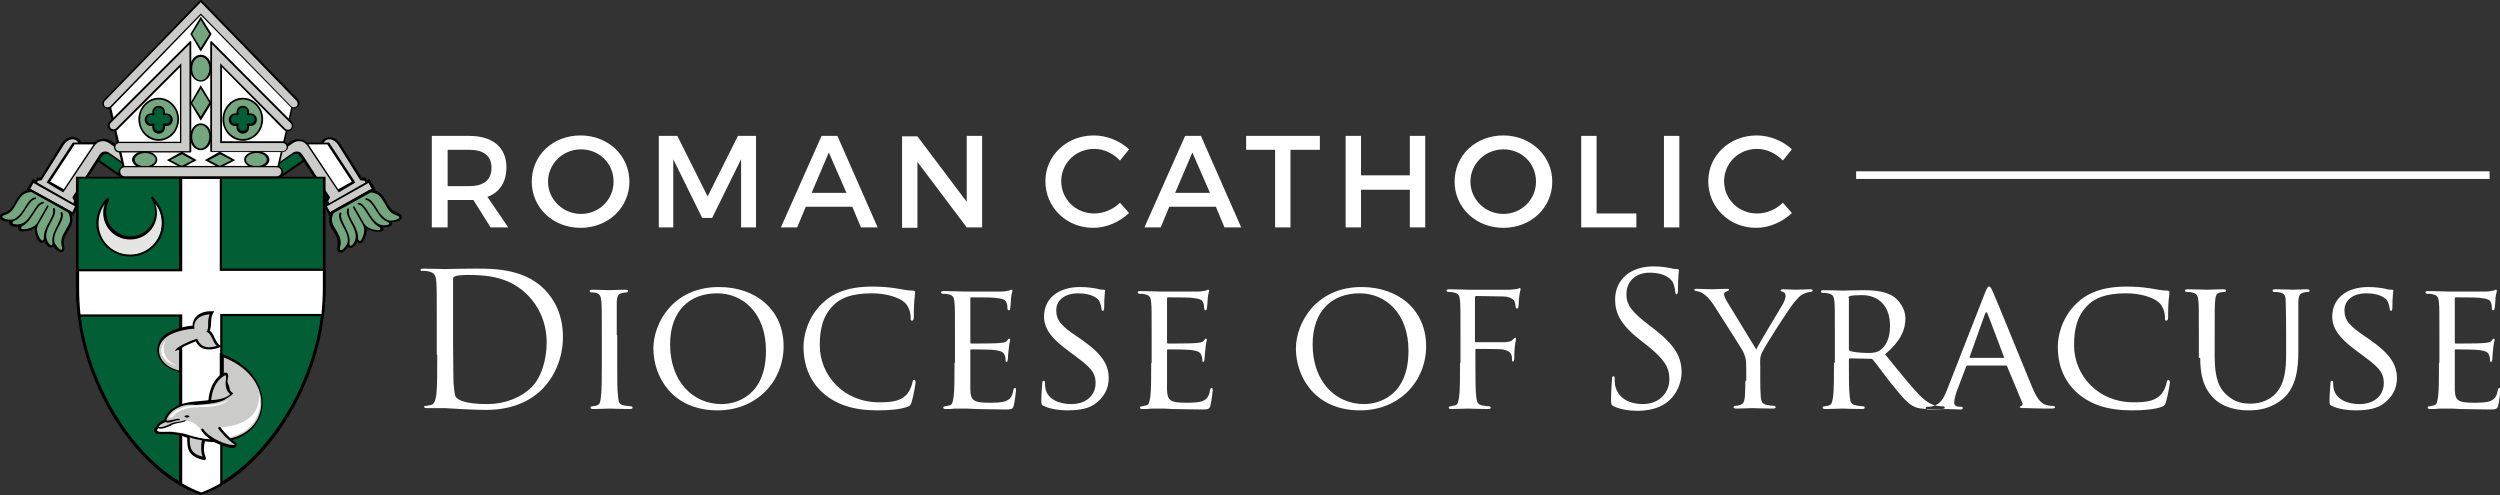
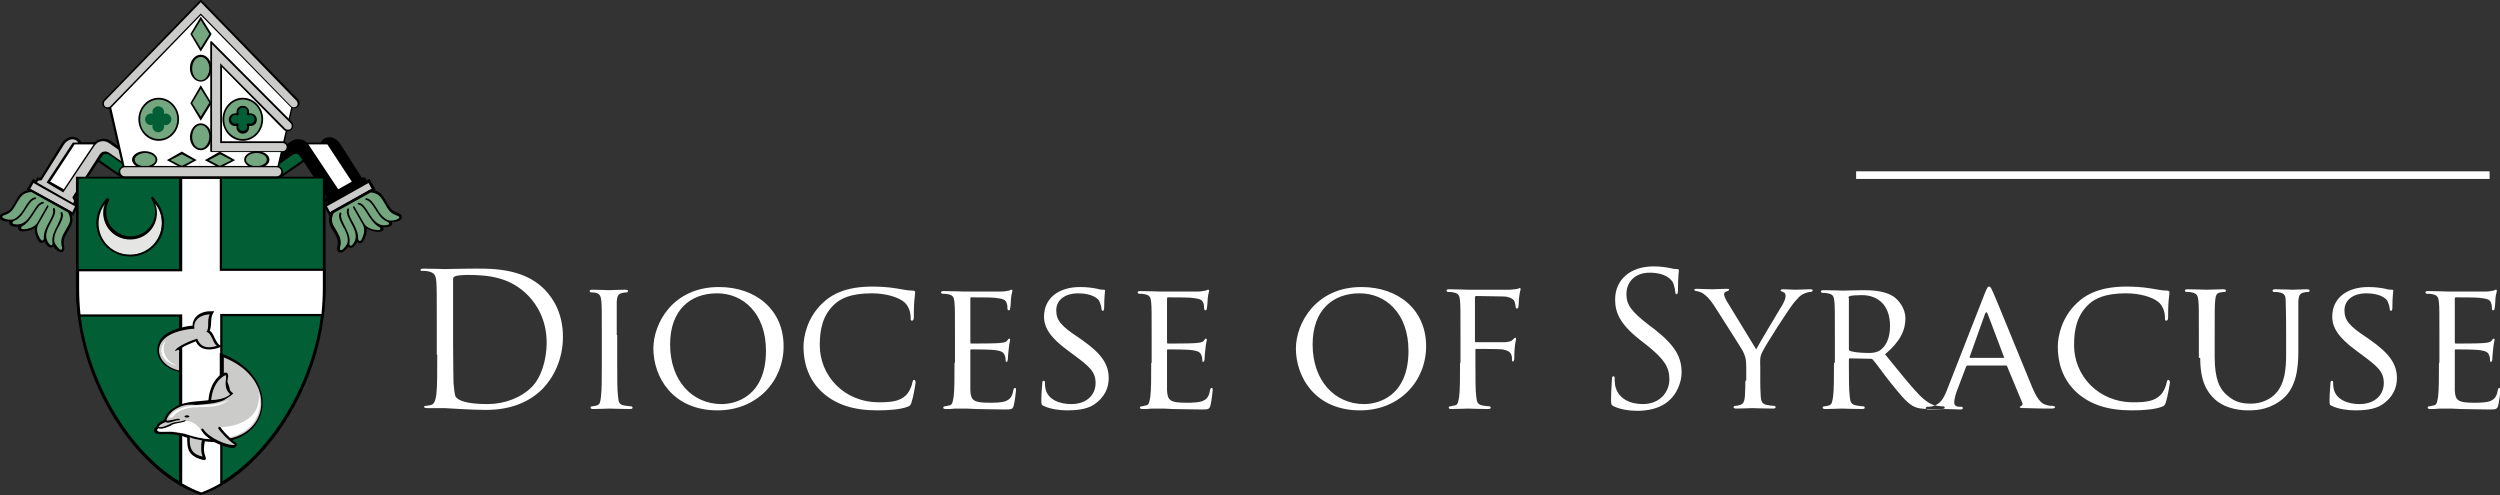
<svg xmlns="http://www.w3.org/2000/svg" width="308" height="61" viewBox="0 0 308 61" fill="none">
  <rect x="0" y="0" width="308" height="61" fill="#333333" stroke="none" />
  <g clip-path="url(#clip0_197_63)">
    <path fill-rule="evenodd" clip-rule="evenodd" d="M53.868 43.706C53.868 45.916 53.868 47.684 53.757 48.623C53.645 49.286 53.534 49.783 53.088 49.894C52.865 49.949 52.587 50.004 52.42 50.004C52.308 50.004 52.252 50.06 52.252 50.115C52.252 50.225 52.364 50.281 52.642 50.281C52.921 50.281 53.478 50.281 53.924 50.281C54.425 50.281 54.815 50.281 54.815 50.281C54.926 50.281 55.706 50.336 56.709 50.391C57.712 50.447 58.937 50.502 59.884 50.502C63.784 50.502 65.845 48.899 66.848 47.905C68.129 46.579 69.354 44.369 69.354 41.495C69.354 38.788 68.296 36.909 67.126 35.694C64.397 32.876 60.163 33.097 57.935 33.097C56.542 33.097 55.094 33.152 54.815 33.152C54.704 33.152 53.255 33.097 52.197 33.097C51.918 33.097 51.807 33.152 51.807 33.263C51.807 33.373 51.918 33.373 51.974 33.373C52.197 33.373 52.587 33.373 52.754 33.428C53.534 33.594 53.701 33.926 53.757 34.754C53.812 35.473 53.812 36.136 53.812 39.672V43.706H53.868ZM55.818 39.34C55.818 37.572 55.818 35.252 55.818 34.478C55.818 34.202 55.873 34.091 56.096 34.036C56.263 33.926 57.155 33.87 57.6 33.87C60.33 33.87 62.948 34.202 65.121 36.467C66.068 37.462 67.349 39.34 67.349 42.214C67.349 44.313 66.68 46.523 65.511 47.684C64.174 49.01 62.168 49.783 60.051 49.783C57.322 49.783 56.431 49.286 56.152 48.899C55.985 48.623 55.929 47.739 55.873 47.187C55.873 46.745 55.818 44.645 55.818 42.269V39.34ZM75.983 41.274C75.983 38.291 75.983 37.738 75.983 37.13C76.039 36.467 76.15 36.191 76.708 36.081C76.93 36.025 77.097 36.025 77.209 36.025C77.265 36.025 77.376 35.915 77.376 35.859C77.376 35.749 77.265 35.694 77.042 35.694C76.429 35.694 75.092 35.749 75.036 35.749C74.925 35.749 73.644 35.694 72.975 35.694C72.752 35.694 72.641 35.749 72.641 35.859C72.641 35.915 72.697 36.025 72.808 36.025C72.92 36.025 73.198 36.025 73.421 36.081C73.867 36.191 74.034 36.467 74.089 37.13C74.145 37.738 74.145 38.291 74.145 41.274V44.7C74.145 46.579 74.145 48.071 74.034 48.899C73.978 49.452 73.922 49.839 73.532 49.949C73.365 50.004 73.087 50.06 72.92 50.06C72.808 50.06 72.752 50.17 72.752 50.225C72.752 50.336 72.864 50.391 73.087 50.391C73.699 50.391 74.981 50.336 75.092 50.336C75.204 50.336 76.485 50.391 77.599 50.391C77.822 50.391 77.933 50.336 77.933 50.225C77.933 50.17 77.877 50.06 77.766 50.06C77.599 50.06 77.153 50.004 76.875 49.949C76.262 49.839 76.206 49.507 76.15 48.899C76.039 48.126 76.039 46.579 76.039 44.7V41.274H75.983ZM80.496 42.932C80.496 46.413 82.835 50.557 88.406 50.557C93.252 50.557 96.539 46.965 96.539 42.656C96.539 38.125 93.085 35.362 88.573 35.362C82.891 35.362 80.496 39.838 80.496 42.932ZM82.557 42.435C82.557 38.235 85.008 36.136 88.35 36.136C91.525 36.136 94.367 38.567 94.367 43.208C94.367 48.789 90.69 49.783 88.907 49.783C85.286 49.783 82.557 46.91 82.557 42.435ZM108.126 50.557C109.463 50.557 110.967 50.447 111.803 50.115C112.137 50.004 112.192 49.894 112.304 49.562C112.527 48.899 112.805 47.242 112.805 47.076C112.805 46.965 112.694 46.8 112.638 46.8C112.527 46.8 112.471 46.855 112.415 47.076C112.36 47.463 112.081 48.236 111.635 48.678C110.856 49.452 109.797 49.562 108.293 49.562C103.948 49.562 100.996 46.247 100.996 42.545C100.996 40.611 101.33 38.843 102.834 37.462C103.558 36.799 104.784 36.136 107.402 36.136C109.184 36.136 110.688 36.633 111.357 37.186C111.858 37.572 112.192 38.346 112.192 39.12C112.192 39.396 112.192 39.506 112.36 39.506C112.471 39.506 112.582 39.396 112.582 39.12C112.582 38.843 112.582 37.793 112.638 37.13C112.694 36.412 112.75 36.191 112.75 36.025C112.75 35.915 112.694 35.804 112.471 35.804C111.803 35.804 111.134 35.639 110.41 35.528C109.407 35.362 108.293 35.307 107.457 35.307C104.338 35.307 102.5 36.191 101.274 37.407C99.492 39.12 98.99 41.385 98.99 42.711C98.99 44.534 99.492 46.745 101.441 48.457C103.057 49.839 105.118 50.557 108.126 50.557ZM117.596 44.7C117.596 46.579 117.596 48.071 117.485 48.899C117.373 49.452 117.373 49.839 116.983 49.949C116.816 49.949 116.538 50.06 116.37 50.06C116.259 50.06 116.203 50.17 116.203 50.225C116.203 50.336 116.315 50.391 116.538 50.391C116.872 50.391 117.317 50.391 117.707 50.336C118.153 50.336 118.543 50.336 118.599 50.336C118.877 50.336 119.434 50.336 120.27 50.391C121.105 50.391 122.275 50.447 123.779 50.447C124.559 50.447 124.782 50.447 124.894 49.949C125.005 49.562 125.172 48.236 125.172 48.071C125.172 47.96 125.172 47.794 125.061 47.794C124.949 47.794 124.894 47.849 124.838 48.071C124.726 48.844 124.448 49.176 123.947 49.397C123.445 49.618 122.442 49.618 121.941 49.618C119.936 49.618 119.601 49.341 119.546 48.071C119.546 47.684 119.546 45.418 119.546 44.755V43.153C119.546 43.098 119.546 43.042 119.657 43.042C119.991 43.042 122.164 43.042 122.721 43.153C123.501 43.264 123.668 43.484 123.779 43.761C123.891 44.037 123.891 44.203 123.891 44.424C123.891 44.534 123.947 44.59 124.002 44.59C124.114 44.59 124.169 44.369 124.169 44.203C124.169 44.092 124.225 43.319 124.281 42.932C124.336 42.269 124.448 41.993 124.448 41.882C124.448 41.772 124.392 41.716 124.336 41.716C124.281 41.716 124.169 41.827 124.058 41.993C123.835 42.214 123.557 42.214 123.055 42.269C122.61 42.324 119.936 42.324 119.657 42.324C119.546 42.324 119.546 42.269 119.546 42.103V36.854C119.546 36.744 119.546 36.633 119.657 36.633C119.88 36.633 122.22 36.633 122.554 36.688C123.668 36.799 123.891 36.965 124.002 37.296C124.114 37.517 124.114 37.849 124.114 37.959C124.114 38.125 124.169 38.235 124.281 38.235C124.392 38.235 124.448 38.125 124.448 38.014C124.504 37.793 124.559 36.909 124.559 36.744C124.615 36.191 124.726 35.97 124.726 35.859C124.726 35.749 124.726 35.694 124.615 35.694C124.504 35.694 124.448 35.749 124.336 35.804C124.169 35.804 123.835 35.915 123.445 35.915C123 35.915 118.766 35.915 118.599 35.915C118.487 35.915 117.15 35.859 116.259 35.859C116.036 35.859 115.925 35.915 115.925 36.025C115.925 36.081 116.036 36.191 116.092 36.191C116.259 36.191 116.593 36.191 116.76 36.246C117.429 36.357 117.54 36.633 117.596 37.296C117.652 37.904 117.652 38.456 117.652 41.44V44.7H117.596ZM131.467 50.557C132.581 50.557 133.807 50.447 134.698 49.894C136.146 48.955 136.592 47.739 136.592 46.579C136.592 44.921 135.756 43.595 133.305 41.882L132.748 41.495C130.743 40.169 130.13 39.451 130.13 38.235C130.13 36.854 131.355 36.136 132.804 36.136C134.642 36.136 135.311 36.854 135.422 37.075C135.533 37.296 135.701 37.793 135.701 38.014C135.701 38.18 135.756 38.291 135.868 38.291C135.979 38.291 136.035 38.18 136.035 37.849C136.035 36.523 136.146 35.915 136.146 35.804C136.146 35.694 136.09 35.694 135.923 35.694C135.756 35.694 135.589 35.694 135.199 35.583C134.698 35.473 133.918 35.362 133.082 35.362C130.408 35.362 128.626 36.744 128.626 39.009C128.626 40.335 129.35 41.551 131.523 43.153L132.414 43.816C134.196 45.142 134.976 45.805 134.976 47.187C134.976 48.623 133.918 49.783 131.968 49.783C130.631 49.783 129.071 49.286 128.793 47.849C128.737 47.573 128.737 47.297 128.737 47.131C128.737 46.965 128.682 46.91 128.57 46.91C128.459 46.91 128.403 47.021 128.403 47.242C128.403 47.573 128.292 48.347 128.292 49.286C128.292 49.783 128.292 49.894 128.57 50.004C129.35 50.391 130.52 50.557 131.467 50.557ZM141.828 44.7C141.828 46.579 141.828 48.071 141.717 48.899C141.605 49.452 141.605 49.839 141.215 49.949C141.048 49.949 140.77 50.06 140.603 50.06C140.491 50.06 140.436 50.17 140.436 50.225C140.436 50.336 140.547 50.391 140.77 50.391C141.104 50.391 141.55 50.391 141.94 50.336C142.385 50.336 142.775 50.336 142.831 50.336C143.109 50.336 143.667 50.336 144.502 50.391C145.338 50.391 146.508 50.447 148.012 50.447C148.792 50.447 149.014 50.447 149.126 49.949C149.237 49.562 149.404 48.236 149.404 48.071C149.404 47.96 149.404 47.794 149.293 47.794C149.181 47.794 149.126 47.849 149.07 48.071C148.959 48.844 148.68 49.176 148.179 49.397C147.677 49.618 146.675 49.618 146.173 49.618C144.168 49.618 143.834 49.341 143.778 48.071C143.778 47.684 143.778 45.418 143.778 44.755V43.153C143.778 43.098 143.778 43.042 143.889 43.042C144.224 43.042 146.396 43.042 146.953 43.153C147.733 43.264 147.9 43.484 148.012 43.761C148.123 44.037 148.123 44.203 148.123 44.424C148.123 44.534 148.179 44.59 148.234 44.59C148.346 44.59 148.402 44.369 148.402 44.203C148.402 44.092 148.457 43.319 148.513 42.932C148.569 42.269 148.68 41.993 148.68 41.882C148.68 41.772 148.624 41.716 148.569 41.716C148.513 41.716 148.402 41.827 148.29 41.993C148.067 42.214 147.789 42.214 147.287 42.269C146.842 42.324 144.168 42.324 143.889 42.324C143.778 42.324 143.778 42.269 143.778 42.103V36.854C143.778 36.744 143.778 36.633 143.889 36.633C144.112 36.633 146.452 36.633 146.786 36.688C147.9 36.799 148.123 36.965 148.234 37.296C148.346 37.517 148.346 37.849 148.346 37.959C148.346 38.125 148.402 38.235 148.513 38.235C148.624 38.235 148.68 38.125 148.68 38.014C148.736 37.793 148.792 36.909 148.792 36.744C148.847 36.191 148.959 35.97 148.959 35.859C148.959 35.749 148.959 35.694 148.847 35.694C148.736 35.694 148.68 35.749 148.569 35.804C148.402 35.804 148.067 35.915 147.677 35.915C147.232 35.915 142.998 35.915 142.831 35.915C142.72 35.915 141.383 35.859 140.491 35.859C140.268 35.859 140.157 35.915 140.157 36.025C140.157 36.081 140.268 36.191 140.324 36.191C140.491 36.191 140.826 36.191 140.993 36.246C141.661 36.357 141.773 36.633 141.828 37.296C141.884 37.904 141.884 38.456 141.884 41.44V44.7H141.828ZM159.654 42.932C159.654 46.413 161.994 50.557 167.565 50.557C172.411 50.557 175.698 46.965 175.698 42.656C175.698 38.125 172.244 35.362 167.732 35.362C162.105 35.362 159.654 39.838 159.654 42.932ZM161.715 42.435C161.715 38.235 164.166 36.136 167.509 36.136C170.684 36.136 173.525 38.567 173.525 43.208C173.525 48.789 169.848 49.783 168.066 49.783C164.445 49.783 161.715 46.91 161.715 42.435ZM179.876 44.7C179.876 46.579 179.876 48.071 179.764 48.899C179.653 49.452 179.653 49.839 179.263 49.949C179.096 49.949 178.817 50.06 178.65 50.06C178.539 50.06 178.483 50.17 178.483 50.225C178.483 50.336 178.594 50.391 178.817 50.391C179.43 50.391 180.711 50.336 180.823 50.336C180.934 50.336 182.215 50.391 183.329 50.391C183.552 50.391 183.664 50.336 183.664 50.225C183.664 50.17 183.608 50.06 183.497 50.06C183.329 50.06 182.884 50.004 182.605 49.949C182.048 49.839 181.937 49.507 181.881 48.899C181.77 48.126 181.77 46.634 181.77 44.7V43.153C181.77 43.042 181.77 42.987 181.881 42.987C182.215 42.987 184.611 42.987 185.112 43.042C185.725 43.153 186.059 43.374 186.17 43.65C186.282 43.871 186.282 44.148 186.282 44.369C186.282 44.479 186.282 44.534 186.393 44.534C186.505 44.534 186.56 44.313 186.56 44.148C186.56 44.037 186.56 43.264 186.616 42.822C186.672 42.158 186.783 41.882 186.783 41.772C186.783 41.661 186.783 41.606 186.672 41.606C186.616 41.606 186.505 41.716 186.393 41.827C186.226 42.048 185.948 42.103 185.446 42.158C185.168 42.158 184.889 42.158 184.555 42.158H181.825C181.714 42.158 181.714 42.103 181.714 41.993V36.688C181.714 36.523 181.77 36.467 181.881 36.467L185.168 36.523C185.948 36.523 186.449 36.854 186.56 37.075C186.672 37.351 186.727 37.628 186.727 37.793C186.727 37.904 186.783 38.014 186.895 38.014C187.006 38.014 187.062 37.904 187.062 37.793C187.117 37.572 187.117 36.688 187.173 36.523C187.229 35.97 187.34 35.749 187.34 35.639C187.34 35.528 187.285 35.473 187.229 35.473C187.173 35.473 187.062 35.583 186.95 35.583C186.783 35.639 186.449 35.639 186.059 35.694C185.613 35.694 181.213 35.694 180.823 35.694C180.711 35.694 179.43 35.639 178.539 35.639C178.316 35.639 178.204 35.694 178.204 35.804C178.204 35.859 178.316 35.97 178.372 35.97C178.539 35.97 178.873 35.97 179.04 36.025C179.708 36.136 179.82 36.412 179.876 37.075C179.931 37.683 179.931 38.235 179.931 41.219V44.7H179.876ZM201.768 50.612C202.994 50.612 204.275 50.336 205.222 49.673C206.782 48.568 207.172 46.8 207.172 45.916C207.172 44.092 206.503 42.656 203.829 40.556L203.161 40.059C200.933 38.346 200.376 37.517 200.376 36.246C200.376 34.589 201.601 33.594 203.217 33.594C205.333 33.594 205.946 34.533 206.113 34.81C206.225 35.086 206.392 35.694 206.392 35.97C206.392 36.136 206.447 36.246 206.559 36.246C206.67 36.246 206.726 36.081 206.726 35.749C206.726 34.202 206.837 33.428 206.837 33.318C206.837 33.207 206.782 33.152 206.615 33.152C206.447 33.152 206.225 33.152 205.835 33.042C205.278 32.931 204.609 32.821 203.718 32.821C200.821 32.821 198.983 34.478 198.983 36.909C198.983 38.456 199.54 39.893 201.991 41.827L203.049 42.656C204.999 44.258 205.668 45.197 205.668 46.745C205.668 48.181 204.609 49.783 202.381 49.783C200.821 49.783 199.317 49.12 198.983 47.463C198.927 47.131 198.927 46.8 198.927 46.634C198.927 46.468 198.927 46.358 198.76 46.358C198.649 46.358 198.593 46.468 198.593 46.745C198.593 47.131 198.482 48.015 198.482 49.176C198.482 49.783 198.482 49.894 198.816 50.06C199.651 50.447 200.71 50.612 201.768 50.612ZM215.026 46.91C215.026 47.242 215.026 48.071 214.971 48.844C214.915 49.397 214.803 49.783 214.358 49.894C214.191 49.949 213.968 50.004 213.745 50.004C213.634 50.004 213.578 50.115 213.578 50.17C213.578 50.281 213.689 50.336 213.912 50.336C214.525 50.336 215.806 50.281 215.862 50.281C215.973 50.281 217.31 50.336 218.424 50.336C218.647 50.336 218.759 50.281 218.759 50.17C218.759 50.115 218.703 50.004 218.591 50.004C218.424 50.004 217.923 49.949 217.7 49.894C217.087 49.783 216.976 49.452 216.92 48.844C216.865 48.071 216.865 47.242 216.865 46.91V45.253C216.865 44.59 216.753 43.982 217.143 43.319C217.533 42.49 220.43 37.959 221.098 37.186C221.544 36.688 221.711 36.467 222.101 36.246C222.435 36.081 222.825 35.97 223.048 35.97C223.215 35.97 223.327 35.859 223.327 35.749C223.327 35.694 223.215 35.639 223.048 35.639C222.658 35.639 221.21 35.694 221.098 35.694C220.931 35.694 220.207 35.639 219.706 35.639C219.483 35.639 219.371 35.694 219.371 35.749C219.371 35.859 219.483 35.915 219.65 35.97C219.873 36.025 219.984 36.191 219.984 36.467C219.984 36.744 219.873 37.02 219.65 37.462C219.26 38.125 216.753 42.269 216.363 43.042L212.687 37.02C212.575 36.744 212.408 36.523 212.408 36.246C212.408 36.081 212.519 35.97 212.687 35.915C212.854 35.859 213.021 35.804 213.021 35.694C213.021 35.583 212.965 35.583 212.742 35.583C211.962 35.583 211.127 35.639 211.015 35.639C210.904 35.639 209.4 35.583 209.01 35.583C208.843 35.583 208.731 35.639 208.731 35.694C208.731 35.749 208.843 35.859 208.954 35.859C209.121 35.859 209.511 35.97 209.79 36.136C210.18 36.412 210.625 36.799 211.127 37.572C211.795 38.622 214.525 42.877 214.692 43.208C214.971 43.761 215.138 44.148 215.138 45.197V46.91H215.026ZM225.945 44.7C225.945 46.579 225.945 48.071 225.833 48.899C225.722 49.452 225.722 49.839 225.332 49.949C225.165 50.004 224.886 50.06 224.719 50.06C224.608 50.06 224.552 50.17 224.552 50.225C224.552 50.336 224.663 50.391 224.886 50.391C225.499 50.391 226.836 50.336 226.892 50.336C227.003 50.336 228.284 50.391 229.398 50.391C229.621 50.391 229.733 50.336 229.733 50.225C229.733 50.17 229.733 50.06 229.566 50.06C229.398 50.06 228.953 50.004 228.674 49.949C228.062 49.839 227.95 49.507 227.894 48.899C227.783 48.126 227.783 46.579 227.783 44.755V44.313C227.783 44.203 227.839 44.148 227.894 44.148L230.457 44.203C230.568 44.203 230.624 44.203 230.735 44.313C231.181 44.811 232.072 46.081 232.908 47.131C234.078 48.568 234.802 49.507 235.638 50.004C236.139 50.281 236.64 50.391 237.81 50.391H239.091C239.481 50.391 239.593 50.336 239.593 50.225C239.593 50.17 239.537 50.06 239.426 50.06C239.314 50.06 239.091 50.06 238.701 50.004C238.2 49.949 237.532 49.728 236.473 48.678C235.303 47.463 233.911 45.695 232.24 43.65C234.134 42.048 234.746 40.667 234.746 39.23C234.746 37.904 233.855 36.965 233.354 36.578C232.295 35.859 230.847 35.749 229.566 35.749C228.953 35.749 227.226 35.804 227.059 35.804C226.947 35.804 225.61 35.749 224.663 35.749C224.441 35.749 224.329 35.804 224.329 35.915C224.329 35.97 224.441 36.081 224.496 36.081C224.663 36.081 224.998 36.081 225.165 36.136C225.833 36.246 225.945 36.523 226 37.186C226.056 37.793 226.056 38.346 226.056 41.33V44.7H225.945ZM227.727 36.688C227.727 36.578 227.783 36.523 227.894 36.467C228.117 36.412 228.73 36.357 229.343 36.357C231.515 36.357 232.852 37.738 232.852 40.169C232.852 41.661 232.351 42.656 231.627 43.153C231.125 43.484 230.568 43.484 230.123 43.484C229.231 43.484 228.173 43.374 227.894 43.208C227.783 43.153 227.783 43.098 227.783 42.932V36.688H227.727ZM239.816 48.181L244.551 36.081C244.829 35.417 244.885 35.307 245.052 35.307C245.275 35.307 245.33 35.583 245.553 36.025C245.943 36.854 249.174 44.866 250.4 47.794C251.124 49.507 251.681 49.783 252.127 49.894C252.405 50.004 252.739 50.004 252.907 50.004C253.018 50.004 253.185 50.06 253.185 50.17C253.185 50.281 252.962 50.336 252.739 50.336C252.461 50.336 250.957 50.336 249.564 50.281C249.174 50.281 248.84 50.281 248.84 50.17C248.84 50.06 248.896 50.06 248.951 50.06C249.063 50.004 249.286 49.839 249.119 49.562L247.28 45.142C247.224 45.032 247.225 45.032 247.113 45.032H242.434C242.322 45.032 242.267 45.087 242.211 45.197L241.041 48.292C240.874 48.789 240.763 49.231 240.763 49.618C240.763 50.004 241.097 50.115 241.431 50.115H241.598C241.765 50.115 241.821 50.17 241.821 50.281C241.821 50.391 241.71 50.447 241.542 50.447C241.041 50.447 239.983 50.391 239.704 50.391C239.481 50.391 238.479 50.447 237.643 50.447C237.364 50.447 237.253 50.391 237.253 50.281C237.253 50.17 237.364 50.115 237.42 50.115C237.532 50.115 237.866 50.115 238.033 50.06C239.036 49.839 239.426 49.12 239.816 48.181ZM242.768 44.092H246.835C246.946 44.092 246.946 44.037 246.89 43.982L244.885 38.677C244.773 38.401 244.662 38.401 244.551 38.677L242.657 43.982C242.657 44.037 242.657 44.092 242.768 44.092ZM262.655 50.557C263.992 50.557 265.496 50.447 266.332 50.115C266.666 50.004 266.722 49.894 266.833 49.562C267.056 48.899 267.334 47.242 267.334 47.076C267.334 46.965 267.223 46.8 267.167 46.8C267.056 46.8 267 46.855 266.945 47.076C266.889 47.463 266.61 48.236 266.165 48.678C265.385 49.452 264.326 49.562 262.822 49.562C258.477 49.562 255.525 46.247 255.525 42.545C255.525 40.611 255.859 38.843 257.363 37.462C258.087 36.799 259.313 36.136 261.931 36.136C263.714 36.136 265.218 36.633 265.886 37.186C266.387 37.572 266.722 38.346 266.722 39.12C266.722 39.396 266.722 39.506 266.889 39.506C267 39.506 267.112 39.396 267.112 39.12C267.112 38.843 267.112 37.793 267.167 37.13C267.223 36.412 267.279 36.191 267.279 36.025C267.279 35.915 267.223 35.804 267 35.804C266.332 35.804 265.663 35.639 264.939 35.528C263.936 35.362 262.822 35.307 261.987 35.307C258.867 35.307 257.029 36.191 255.803 37.407C254.021 39.12 253.519 41.385 253.519 42.711C253.519 44.534 254.021 46.745 255.97 48.457C257.586 49.839 259.647 50.557 262.655 50.557ZM271.067 44.092C271.067 46.91 271.847 48.236 272.849 49.176C274.298 50.502 276.359 50.557 277.027 50.557C278.197 50.557 279.757 50.391 281.261 49.12C282.877 47.739 283.155 45.418 283.155 43.319V41.219C283.155 38.235 283.155 37.683 283.155 37.075C283.211 36.412 283.322 36.136 283.879 36.025C284.158 35.97 284.269 35.97 284.381 35.97C284.492 35.97 284.548 35.859 284.548 35.804C284.548 35.694 284.436 35.639 284.213 35.639C283.601 35.639 282.654 35.694 282.487 35.694C282.375 35.694 281.205 35.639 280.314 35.639C280.091 35.639 279.98 35.694 279.98 35.804C279.98 35.859 280.035 35.97 280.147 35.97C280.314 35.97 280.648 35.97 280.815 36.025C281.484 36.136 281.595 36.467 281.595 37.075C281.595 37.683 281.651 38.235 281.651 41.219V43.65C281.651 45.639 281.428 47.242 280.481 48.347C279.813 49.176 278.587 49.728 277.362 49.728C276.192 49.728 275.356 49.562 274.353 48.678C273.462 47.905 272.849 46.745 272.849 43.926V41.219C272.849 38.235 272.849 37.683 272.905 37.075C272.961 36.412 273.072 36.081 273.574 36.025C273.852 35.97 273.964 35.97 274.075 35.97C274.186 35.97 274.242 35.859 274.242 35.804C274.242 35.694 274.131 35.639 273.908 35.639C273.295 35.639 272.069 35.694 271.847 35.694C271.68 35.694 270.454 35.639 269.507 35.639C269.284 35.639 269.173 35.694 269.173 35.804C269.173 35.859 269.284 35.97 269.34 35.97C269.507 35.97 269.841 35.97 270.008 36.025C270.677 36.136 270.788 36.467 270.844 37.075C270.9 37.683 270.9 38.235 270.9 41.219V44.092H271.067ZM290.174 50.557C291.288 50.557 292.514 50.447 293.405 49.894C294.853 48.955 295.299 47.739 295.299 46.579C295.299 44.921 294.463 43.595 292.012 41.882L291.455 41.495C289.45 40.169 288.837 39.451 288.837 38.235C288.837 36.854 290.063 36.136 291.511 36.136C293.349 36.136 294.018 36.854 294.129 37.075C294.241 37.296 294.408 37.793 294.408 38.014C294.408 38.18 294.463 38.291 294.575 38.291C294.686 38.291 294.742 38.18 294.742 37.849C294.742 36.523 294.853 35.915 294.853 35.804C294.853 35.694 294.798 35.694 294.631 35.694C294.463 35.694 294.296 35.694 293.906 35.583C293.405 35.473 292.625 35.362 291.79 35.362C289.116 35.362 287.333 36.744 287.333 39.009C287.333 40.335 288.057 41.551 290.23 43.153L291.121 43.816C292.904 45.142 293.684 45.805 293.684 47.187C293.684 48.623 292.625 49.783 290.675 49.783C289.338 49.783 287.779 49.286 287.5 47.849C287.444 47.573 287.444 47.297 287.444 47.131C287.444 46.965 287.389 46.91 287.277 46.91C287.166 46.91 287.11 47.021 287.11 47.242C287.11 47.573 286.999 48.347 286.999 49.286C286.999 49.783 286.999 49.894 287.277 50.004C288.057 50.391 289.227 50.557 290.174 50.557Z" fill="white" />
    <path fill-rule="evenodd" clip-rule="evenodd" d="M300.48 44.7C300.48 46.579 300.48 48.071 300.368 48.9C300.257 49.452 300.257 49.839 299.867 49.949C299.7 49.949 299.421 50.06 299.254 50.06C299.143 50.06 299.087 50.17 299.087 50.226C299.087 50.336 299.199 50.391 299.421 50.391C299.756 50.391 300.201 50.391 300.591 50.336C301.037 50.336 301.427 50.336 301.482 50.336C301.761 50.336 302.318 50.336 303.154 50.391C303.989 50.391 305.159 50.447 306.663 50.447C307.443 50.447 307.666 50.447 307.777 49.949C307.889 49.562 308.056 48.236 308.056 48.071C308.056 47.96 308.056 47.794 307.944 47.794C307.833 47.794 307.777 47.85 307.722 48.071C307.61 48.844 307.332 49.176 306.83 49.397C306.329 49.618 305.326 49.618 304.825 49.618C302.819 49.618 302.485 49.342 302.43 48.071C302.43 47.684 302.43 45.419 302.43 44.755V43.153C302.43 43.098 302.429 43.043 302.541 43.043C302.875 43.043 305.048 43.043 305.605 43.153C306.385 43.264 306.552 43.485 306.663 43.761C306.775 44.037 306.775 44.203 306.775 44.424C306.775 44.534 306.83 44.59 306.886 44.59C306.997 44.59 307.053 44.369 307.053 44.203C307.053 44.092 307.109 43.319 307.165 42.932C307.22 42.269 307.332 41.993 307.332 41.882C307.332 41.772 307.276 41.717 307.22 41.717C307.165 41.717 307.053 41.827 306.942 41.993C306.719 42.214 306.44 42.214 305.939 42.269C305.493 42.324 302.819 42.324 302.541 42.324C302.429 42.324 302.43 42.269 302.43 42.103V36.854C302.43 36.744 302.429 36.633 302.541 36.633C302.764 36.633 305.103 36.633 305.438 36.688C306.552 36.799 306.775 36.965 306.886 37.296C306.997 37.517 306.997 37.849 306.997 37.959C306.997 38.125 307.053 38.236 307.165 38.236C307.276 38.236 307.332 38.125 307.332 38.014C307.387 37.794 307.443 36.909 307.443 36.744C307.499 36.191 307.61 35.97 307.61 35.86C307.61 35.749 307.61 35.694 307.499 35.694C307.387 35.694 307.332 35.749 307.22 35.804C307.053 35.804 306.719 35.915 306.329 35.915C305.883 35.915 301.65 35.915 301.482 35.915C301.371 35.915 300.034 35.86 299.143 35.86C298.92 35.86 298.809 35.915 298.809 36.025C298.809 36.081 298.92 36.191 298.976 36.191C299.143 36.191 299.477 36.191 299.644 36.246C300.313 36.357 300.424 36.633 300.48 37.296C300.535 37.904 300.535 38.456 300.535 41.44V44.7H300.48Z" fill="white" />
-     <path fill-rule="evenodd" clip-rule="evenodd" d="M60.441 28.014H62.614L60.051 24.256C61.555 23.704 62.391 22.433 62.391 20.61C62.391 18.178 60.72 16.742 57.823 16.742H53.2V28.014H55.149V24.643H57.823C57.99 24.643 58.157 24.643 58.324 24.643L60.441 28.014ZM55.149 22.93V18.455H57.823C59.55 18.455 60.553 19.173 60.553 20.665C60.553 22.212 59.55 22.93 57.823 22.93H55.149ZM71.527 16.686C68.129 16.686 65.51 19.118 65.51 22.378C65.51 25.582 68.129 28.069 71.527 28.069C74.925 28.069 77.543 25.582 77.543 22.378C77.543 19.173 74.925 16.686 71.527 16.686ZM71.582 18.399C73.811 18.399 75.593 20.112 75.593 22.378C75.593 24.643 73.755 26.356 71.582 26.356C69.354 26.356 67.516 24.588 67.516 22.378C67.516 20.168 69.354 18.399 71.582 18.399ZM93.141 28.014V16.742H90.913L87.18 24.201L83.448 16.742H81.164V28.014H82.947V19.615L86.512 26.853H87.737L91.303 19.615V28.014H93.141ZM105.006 25.472L106.065 28.014H108.126L103.168 16.742H101.218L96.205 28.014H98.21L99.269 25.472H105.006ZM104.282 23.759H99.993L102.11 18.786L104.282 23.759ZM120.994 28.014V16.742H119.1V24.864L113.028 16.797H111.134V28.069H113.028V19.947L119.1 28.014H120.994ZM134.753 16.686C131.411 16.686 128.793 19.173 128.793 22.322C128.793 25.527 131.355 28.069 134.698 28.069C136.313 28.069 137.929 27.351 139.099 26.245L137.984 24.975C137.149 25.803 135.979 26.301 134.809 26.301C132.525 26.301 130.743 24.532 130.743 22.322C130.743 20.112 132.525 18.344 134.809 18.344C135.979 18.344 137.149 18.897 137.984 19.781L139.099 18.399C137.984 17.35 136.369 16.686 134.753 16.686ZM149.794 25.472L150.853 28.014H152.914L147.956 16.742H146.006L140.993 28.014H142.998L144.056 25.472H149.794ZM149.07 23.759H144.781L146.897 18.786L149.07 23.759ZM162.607 18.455V16.742H153.526V18.455H157.092V28.014H158.986V18.455H162.607ZM175.586 28.014V16.742H173.692V21.604H167.676V16.742H165.782V28.014H167.676V23.372H173.692V28.014H175.586ZM185.223 16.686C181.825 16.686 179.207 19.118 179.207 22.378C179.207 25.582 181.825 28.069 185.223 28.069C188.621 28.069 191.24 25.582 191.24 22.378C191.24 19.173 188.566 16.686 185.223 16.686ZM185.223 18.399C187.452 18.399 189.234 20.112 189.234 22.378C189.234 24.643 187.396 26.356 185.223 26.356C182.995 26.356 181.157 24.588 181.157 22.378C181.157 20.168 182.995 18.399 185.223 18.399ZM196.699 26.301V16.742H194.805V28.014H201.601V26.301H196.699ZM206.893 28.014V16.742H204.999V28.014H206.893ZM216.419 16.686C213.076 16.686 210.458 19.173 210.458 22.322C210.458 25.527 213.021 28.069 216.363 28.069C217.979 28.069 219.594 27.351 220.764 26.245L219.65 24.975C218.814 25.803 217.644 26.301 216.475 26.301C214.191 26.301 212.408 24.532 212.408 22.322C212.408 20.112 214.191 18.344 216.475 18.344C217.644 18.344 218.814 18.897 219.65 19.781L220.764 18.399C219.65 17.35 218.034 16.686 216.419 16.686Z" fill="white" />
    <path d="M306.719 21.107H228.674V22.046H306.719V21.107Z" fill="white" />
    <path fill-rule="evenodd" clip-rule="evenodd" d="M9.303 25.03L9.526 24.698L9.303 24.201L12.088 19.947L14.985 21.936H15.096L15.264 22.046L15.319 21.936H15.598L15.375 21.825L15.876 20.831L16.099 20.941L15.709 18.786L13.648 17.35C13.091 16.963 12.2 17.018 11.698 17.515H10.027C9.86 17.239 9.637 17.018 9.303 16.908C8.634 16.687 7.966 17.129 7.632 17.626L5.014 21.88H4.568L4.401 22.212L4.067 22.046L3.287 23.372L9.024 26.577L9.637 25.196L9.303 25.03Z" fill="black" />
    <path fill-rule="evenodd" clip-rule="evenodd" d="M7.855 23.317L6.183 22.378L9.191 17.792H11.531L7.855 23.317Z" fill="white" />
    <path fill-rule="evenodd" clip-rule="evenodd" d="M5.125 22.212L7.855 17.847C8.356 17.073 9.247 16.908 9.637 17.571H8.969L5.738 22.488L7.799 23.704L11.643 17.957C12.033 17.405 12.757 17.184 13.425 17.626L15.319 18.952L15.542 20.278L13.481 18.841C13.314 18.731 13.091 18.62 12.868 18.676C12.59 18.676 12.422 18.841 12.255 19.063L8.913 24.312L9.136 24.754L9.024 25.03L4.568 22.488L4.679 22.267L5.125 22.212Z" fill="#CBCBCA" />
    <path fill-rule="evenodd" clip-rule="evenodd" d="M4.122 22.544L9.247 25.417L8.913 26.135L3.732 23.262L4.122 22.544Z" fill="#CBCBCA" />
    <path fill-rule="evenodd" clip-rule="evenodd" d="M15.041 21.659L12.255 19.726L12.59 19.228C12.701 19.062 12.812 18.952 13.035 18.952C13.202 18.952 13.37 19.007 13.537 19.118L15.653 20.61L15.041 21.659Z" fill="#025E35" />
    <path fill-rule="evenodd" clip-rule="evenodd" d="M40.22 25.03L39.997 24.698L40.22 24.201L37.435 19.946L34.538 21.936H34.426L34.259 22.046L34.204 21.936H33.925L34.148 21.825L33.647 20.831L33.48 20.941L33.814 18.841L35.875 17.405C36.432 17.018 37.323 17.073 37.825 17.57H39.496C39.663 17.294 39.886 17.073 40.22 16.963C40.888 16.742 41.557 17.184 41.891 17.681L44.565 21.88H45.011L45.178 22.212L45.512 22.046L46.292 23.372L46.069 23.483L40.777 26.522L40.554 26.632L39.941 25.251L40.22 25.03Z" fill="black" />
    <path fill-rule="evenodd" clip-rule="evenodd" d="M41.668 23.317L43.34 22.378L40.331 17.792H37.992L41.668 23.317Z" fill="white" />
-     <path fill-rule="evenodd" clip-rule="evenodd" d="M44.398 22.212L41.668 17.847C41.167 17.073 40.276 16.908 39.886 17.571H40.554L43.785 22.488L41.724 23.704L37.88 17.957C37.49 17.405 36.766 17.184 36.098 17.626L34.203 18.952L33.981 20.278L36.042 18.841C36.209 18.731 36.432 18.62 36.655 18.676C36.933 18.676 37.1 18.841 37.267 19.063L40.666 24.312L40.443 24.754L40.554 25.03L45.011 22.488L44.899 22.267L44.398 22.212Z" fill="#CBCBCA" />
    <path fill-rule="evenodd" clip-rule="evenodd" d="M45.401 22.544L40.276 25.417L40.666 26.135L45.791 23.262L45.401 22.544Z" fill="#CBCBCA" />
    <path fill-rule="evenodd" clip-rule="evenodd" d="M34.482 21.659L37.267 19.726L36.933 19.228C36.822 19.062 36.71 18.952 36.488 18.952C36.321 18.952 36.153 19.007 35.986 19.118L33.869 20.61L34.482 21.659Z" fill="#025E35" />
    <path fill-rule="evenodd" clip-rule="evenodd" d="M24.734 20.775H15.208L13.258 12.487L24.734 0.663L36.209 12.487L34.259 20.775H24.734Z" fill="white" />
    <path fill-rule="evenodd" clip-rule="evenodd" d="M34.315 20.831H15.152L13.202 12.487L24.734 0.608L36.265 12.432L34.315 20.831ZM15.375 20.61H34.148L36.042 12.543L24.789 0.939L13.537 12.543L15.375 20.61Z" fill="black" />
    <path fill-rule="evenodd" clip-rule="evenodd" d="M9.414 21.77H40.108V35.473C40.108 41.164 38.326 46.855 35.318 51.662C32.922 55.475 29.19 59.453 24.845 60.945L24.734 61L24.622 60.945C20.277 59.453 16.545 55.475 14.149 51.662C11.141 46.855 9.359 41.109 9.359 35.473V21.77H9.414Z" fill="black" />
    <path fill-rule="evenodd" clip-rule="evenodd" d="M9.693 21.991H24.734H39.774V35.362C39.774 47.021 32.142 58.016 24.734 60.558C17.325 58.016 9.693 47.021 9.693 35.362V21.991Z" fill="#025E35" />
    <path fill-rule="evenodd" clip-rule="evenodd" d="M27.407 33.097H40.108V35.418C40.108 36.523 40.053 37.628 39.886 38.678L39.83 38.954H27.407V59.674L27.24 59.785C26.46 60.227 25.681 60.613 24.845 60.89L24.734 60.945L24.622 60.89C23.787 60.613 23.007 60.227 22.227 59.785L22.06 59.674V39.009H9.637L9.581 38.733C9.47 37.628 9.359 36.523 9.359 35.473V33.152H22.06V21.77H27.352V33.097H27.407Z" fill="black" />
    <path fill-rule="evenodd" clip-rule="evenodd" d="M22.394 22.046H24.733H27.073V33.373H39.774V35.417C39.774 36.523 39.718 37.572 39.607 38.678H27.129V59.563C26.349 60.005 25.569 60.392 24.789 60.668C24.009 60.392 23.23 60.005 22.45 59.563V38.733H9.916C9.804 37.683 9.749 36.578 9.749 35.473V33.428H22.45V22.046H22.394Z" fill="white" />
    <path fill-rule="evenodd" clip-rule="evenodd" d="M25.904 49.286C26.739 49.176 27.742 48.844 27.742 47.85C27.742 47.352 27.463 46.8 27.073 46.524V43.485L27.519 43.65C29.19 44.313 30.75 45.419 31.641 47.021C32.365 48.292 32.588 49.783 32.087 51.165C31.585 52.657 30.36 53.651 28.856 54.149C27.686 54.535 26.46 54.535 25.235 54.37C25.179 54.646 25.124 55.033 25.124 55.309C25.124 55.585 25.179 55.917 25.291 56.193C25.458 56.635 25.346 56.745 24.901 56.635C24.288 56.469 23.675 56.193 23.341 55.64C23.062 55.143 23.062 54.48 23.062 53.928C22.84 53.872 22.672 53.817 22.45 53.706C22.115 53.651 21.781 53.596 21.503 53.541C21.001 53.486 20.611 53.43 20.11 53.486C19.999 53.486 19.887 53.486 19.776 53.486C19.609 53.486 19.442 53.486 19.274 53.43C19.052 53.32 18.94 53.154 18.996 52.933C18.996 52.822 19.052 52.712 19.163 52.657C19.219 52.602 19.219 52.602 19.274 52.546C19.386 52.159 19.664 51.994 19.943 51.883C20.054 51.828 20.11 51.773 20.221 51.717C20.5 50.833 21.168 50.336 21.948 49.949C23.174 49.397 24.678 49.452 25.904 49.286Z" fill="black" />
    <path fill-rule="evenodd" clip-rule="evenodd" d="M18.996 24.919C19.608 25.582 19.943 26.466 19.943 27.461C19.943 29.616 18.16 31.384 15.988 31.384C13.815 31.384 12.033 29.616 12.033 27.461C12.033 26.466 12.367 25.582 12.979 24.919C12.812 25.306 12.701 25.748 12.701 26.19C12.701 27.958 14.149 29.45 15.988 29.45C17.77 29.45 19.274 28.014 19.274 26.19C19.274 25.748 19.163 25.306 18.996 24.919Z" fill="#E5E5E4" />
    <path fill-rule="evenodd" clip-rule="evenodd" d="M19.219 24.754C19.553 25.14 19.776 25.527 19.943 26.024C20.11 26.467 20.221 26.964 20.221 27.461C20.221 28.566 19.776 29.616 18.996 30.39C18.216 31.163 17.158 31.605 16.043 31.605C14.929 31.605 13.871 31.163 13.091 30.39C12.311 29.616 11.866 28.566 11.866 27.461C11.866 26.964 11.977 26.467 12.144 26.024C12.311 25.582 12.59 25.14 12.868 24.754L13.202 24.367L13.481 24.588L13.314 24.975C13.258 25.14 13.147 25.361 13.147 25.527C13.091 25.748 13.091 25.914 13.091 26.135C13.091 26.909 13.425 27.682 13.982 28.235C14.539 28.787 15.319 29.119 16.099 29.119C16.879 29.119 17.659 28.787 18.216 28.235C18.773 27.682 19.107 26.909 19.107 26.135C19.107 25.914 19.107 25.748 19.052 25.527C18.996 25.306 18.94 25.14 18.884 24.975L18.606 24.367L18.829 24.201L19.219 24.754ZM19.107 25.085C19.274 25.472 19.33 25.859 19.33 26.246C19.33 28.069 17.882 29.506 16.043 29.506C14.205 29.506 12.757 28.069 12.757 26.246C12.757 25.859 12.812 25.472 12.98 25.085C12.422 25.748 12.144 26.632 12.144 27.516C12.144 29.671 13.871 31.384 16.043 31.384C18.216 31.384 19.943 29.671 19.943 27.516C19.943 26.577 19.664 25.748 19.107 25.085Z" fill="black" />
    <path fill-rule="evenodd" clip-rule="evenodd" d="M24.734 1.879L13.759 13.206C13.481 13.482 13.091 13.482 12.812 13.206C12.534 12.929 12.534 12.543 12.812 12.266L24.678 0H24.734H24.789L36.71 12.211C36.989 12.487 36.933 12.929 36.71 13.15C36.432 13.427 35.986 13.371 35.763 13.15L24.734 1.879Z" fill="black" />
    <path fill-rule="evenodd" clip-rule="evenodd" d="M24.734 0.276L12.924 12.432C12.757 12.598 12.757 12.929 12.924 13.095C13.091 13.261 13.425 13.261 13.592 13.095L24.734 1.658L35.875 13.095C36.042 13.261 36.321 13.261 36.543 13.095C36.711 12.929 36.711 12.653 36.543 12.432L24.734 0.276Z" fill="#CBCBCA" />
-     <path fill-rule="evenodd" clip-rule="evenodd" d="M22.171 17.405V8.288L14.484 15.968C14.205 16.245 13.759 16.245 13.481 15.968C13.202 15.692 13.202 15.25 13.481 14.974L23.397 5.083C23.397 5.083 23.452 5.028 23.508 5.083C23.564 5.083 23.564 5.139 23.564 5.139V18.676C23.564 18.731 23.508 18.786 23.452 18.786H14.706C14.316 18.786 14.038 18.455 14.038 18.123C14.038 17.736 14.372 17.46 14.706 17.46H22.171V17.405Z" fill="black" />
-     <path fill-rule="evenodd" clip-rule="evenodd" d="M23.341 18.565V5.47L13.648 15.14C13.481 15.305 13.481 15.637 13.648 15.803C13.815 15.968 14.149 15.968 14.316 15.803L22.338 7.791V17.626H14.707C14.428 17.626 14.205 17.847 14.205 18.123C14.205 18.4 14.428 18.621 14.707 18.621H23.341V18.565Z" fill="#CBCBCA" />
    <path fill-rule="evenodd" clip-rule="evenodd" d="M27.352 8.288V17.405H34.816C35.206 17.405 35.485 17.736 35.485 18.068C35.485 18.455 35.151 18.731 34.816 18.731H26.015C25.959 18.731 25.903 18.676 25.903 18.62V5.139C25.903 5.083 25.903 5.083 25.959 5.083C26.015 5.083 26.015 5.083 26.07 5.083L35.93 14.974C36.209 15.25 36.209 15.692 35.93 15.968C35.652 16.244 35.206 16.244 34.928 15.968L27.352 8.288Z" fill="black" />
    <path fill-rule="evenodd" clip-rule="evenodd" d="M26.126 18.565V5.47L35.819 15.195C35.986 15.361 35.986 15.692 35.819 15.858C35.652 16.024 35.318 16.024 35.151 15.858L27.129 7.791V17.626H34.816C35.095 17.626 35.318 17.847 35.318 18.123C35.318 18.4 35.095 18.621 34.816 18.621H26.126V18.565Z" fill="#CBCBCA" />
    <path fill-rule="evenodd" clip-rule="evenodd" d="M24.733 2.044L26.07 4.199L24.733 6.354L23.452 4.199L24.733 2.044Z" fill="black" />
    <path fill-rule="evenodd" clip-rule="evenodd" d="M24.733 10.498L26.07 12.708L24.733 14.863L23.452 12.708L24.733 10.498Z" fill="black" />
    <path fill-rule="evenodd" clip-rule="evenodd" d="M24.733 6.741C25.458 6.741 26.07 7.459 26.07 8.399C26.07 9.338 25.458 10.056 24.733 10.056C24.009 10.056 23.396 9.338 23.396 8.399C23.396 7.459 24.009 6.741 24.733 6.741Z" fill="black" />
    <path fill-rule="evenodd" clip-rule="evenodd" d="M24.733 15.195C25.458 15.195 26.07 15.913 26.07 16.852C26.07 17.792 25.458 18.51 24.733 18.51C24.009 18.51 23.396 17.792 23.396 16.852C23.452 15.913 24.009 15.195 24.733 15.195Z" fill="black" />
    <path fill-rule="evenodd" clip-rule="evenodd" d="M24.232 19.726L22.394 20.72L20.555 19.726L22.394 18.676L24.232 19.726Z" fill="black" />
    <path fill-rule="evenodd" clip-rule="evenodd" d="M19.386 19.67C19.386 20.223 18.717 20.72 17.826 20.72C16.99 20.72 16.266 20.278 16.266 19.67C16.266 19.118 16.935 18.621 17.826 18.621C18.717 18.621 19.386 19.118 19.386 19.67Z" fill="black" />
    <path fill-rule="evenodd" clip-rule="evenodd" d="M25.235 19.726L27.073 20.72L28.967 19.726L27.073 18.676L25.235 19.726Z" fill="black" />
    <path d="M31.641 20.72C32.502 20.72 33.201 20.25 33.201 19.67C33.201 19.091 32.502 18.621 31.641 18.621C30.78 18.621 30.081 19.091 30.081 19.67C30.081 20.25 30.78 20.72 31.641 20.72Z" fill="black" />
    <path fill-rule="evenodd" clip-rule="evenodd" d="M30.304 19.67C30.304 19.118 31.14 18.841 31.586 18.841C32.031 18.841 32.867 19.062 32.867 19.67C32.867 20.223 32.031 20.499 31.586 20.499C31.14 20.499 30.304 20.223 30.304 19.67ZM25.736 19.726L27.129 19.007L28.522 19.726L27.073 20.444L25.736 19.726ZM19.163 19.67C19.163 20.223 18.328 20.499 17.882 20.499C17.436 20.499 16.601 20.278 16.601 19.67C16.601 19.118 17.436 18.841 17.882 18.841C18.328 18.841 19.163 19.118 19.163 19.67ZM23.787 19.726L22.394 20.444L21.001 19.726L22.394 19.007L23.787 19.726ZM24.734 15.416C25.458 15.416 25.792 16.244 25.792 16.852C25.792 17.46 25.402 18.289 24.734 18.289C24.009 18.289 23.675 17.46 23.675 16.852C23.675 16.244 24.009 15.416 24.734 15.416ZM24.734 7.017C25.458 7.017 25.792 7.846 25.792 8.454C25.792 9.062 25.402 9.89 24.734 9.89C24.009 9.89 23.675 9.062 23.675 8.454C23.675 7.846 24.009 7.017 24.734 7.017ZM24.734 10.94L25.792 12.653L24.734 14.366L23.675 12.708L24.734 10.94ZM24.734 2.486L25.792 4.199L24.734 5.912L23.675 4.199L24.734 2.486Z" fill="#74A680" />
    <path fill-rule="evenodd" clip-rule="evenodd" d="M15.375 20.444H34.092C34.538 20.444 34.872 20.775 34.872 21.217C34.872 21.659 34.538 21.991 34.092 21.991H15.375C14.929 21.991 14.595 21.659 14.595 21.217C14.595 20.775 14.929 20.444 15.375 20.444Z" fill="black" />
    <path fill-rule="evenodd" clip-rule="evenodd" d="M15.375 20.61H34.092C34.426 20.61 34.649 20.886 34.649 21.162C34.649 21.494 34.371 21.715 34.092 21.715H15.375C15.041 21.715 14.818 21.438 14.818 21.162C14.762 20.886 15.041 20.61 15.375 20.61Z" fill="#CBCBCA" />
    <path fill-rule="evenodd" clip-rule="evenodd" d="M29.914 12.211C28.633 12.211 27.575 13.316 27.575 14.697C27.575 16.079 28.633 17.184 29.914 17.184C31.196 17.184 32.254 16.079 32.254 14.697C32.31 13.316 31.251 12.211 29.914 12.211Z" fill="#74A680" />
    <path fill-rule="evenodd" clip-rule="evenodd" d="M29.914 12.045C31.363 12.045 32.421 13.316 32.421 14.698C32.421 16.079 31.363 17.35 29.914 17.35C28.466 17.35 27.407 16.079 27.407 14.698C27.407 13.316 28.466 12.045 29.914 12.045ZM29.914 12.266C29.302 12.266 28.689 12.543 28.299 12.985C27.853 13.427 27.63 14.09 27.63 14.698C27.63 15.361 27.853 15.968 28.299 16.41C28.744 16.852 29.302 17.129 29.914 17.129C30.527 17.129 31.14 16.852 31.53 16.41C31.975 15.968 32.198 15.305 32.198 14.698C32.198 14.034 31.975 13.427 31.53 12.985C31.14 12.543 30.527 12.266 29.914 12.266Z" fill="black" />
    <path fill-rule="evenodd" clip-rule="evenodd" d="M24.901 54.259C24.288 54.149 23.731 54.038 23.397 53.872C23.341 54.535 23.397 54.977 23.619 55.419C23.842 55.806 24.232 56.083 24.956 56.248C24.845 55.917 24.789 55.585 24.789 55.254C24.789 54.812 24.789 54.48 24.901 54.259Z" fill="#CBCBCA" />
    <path fill-rule="evenodd" clip-rule="evenodd" d="M22.06 50.17C21.335 50.502 20.723 50.999 20.5 51.773C20.611 51.883 20.945 51.773 21.28 51.717C21.558 51.662 21.837 51.552 22.06 51.607C22.227 51.607 22.171 51.773 22.06 51.773C21.614 51.717 20.723 52.27 20.389 51.994C20.277 52.049 20.166 52.104 20.054 52.159C19.831 52.27 19.609 52.38 19.553 52.601C19.887 52.712 20.444 52.491 20.89 52.27C20.945 52.215 21.001 52.215 21.113 52.159C21.558 51.938 22.338 51.994 22.728 51.773C22.84 51.717 22.951 51.883 22.84 51.938C22.45 52.159 21.67 52.159 21.224 52.38C21.168 52.38 21.113 52.436 21.057 52.491C20.556 52.712 19.943 52.988 19.497 52.822L19.441 52.878C19.386 52.933 19.386 52.933 19.386 52.988C19.386 53.044 19.386 53.099 19.497 53.154C19.609 53.209 19.72 53.209 19.887 53.209C19.998 53.209 20.11 53.209 20.221 53.209C20.723 53.209 20.945 53.154 21.67 53.264C22.004 53.32 22.394 53.375 22.672 53.43C23.954 53.872 25.123 54.093 26.182 54.148C28.633 55.475 30.193 55.419 28.243 54.038C33.479 52.988 33.758 46.468 27.575 44.037V46.468C27.686 46.468 29.413 48.789 27.185 49.452C26.795 49.562 26.405 49.673 25.848 49.728C25.346 49.783 24.845 49.839 24.121 49.894C23.285 49.783 22.617 49.894 22.06 50.17Z" fill="#CBCBCA" />
    <path fill-rule="evenodd" clip-rule="evenodd" d="M24.789 53.044C24.733 52.988 24.789 52.878 24.845 52.822C24.901 52.767 25.012 52.822 25.068 52.878C25.346 53.375 25.959 53.762 26.405 54.038C27.017 54.37 27.853 54.756 28.577 54.812C28.633 54.812 28.744 54.812 28.856 54.812H28.912C28.912 54.756 28.856 54.701 28.8 54.701C28.744 54.646 28.633 54.591 28.577 54.535C27.964 54.038 27.407 53.486 26.906 52.822C26.85 52.767 26.906 52.657 26.962 52.602C27.017 52.546 27.129 52.602 27.185 52.657C27.63 53.32 28.187 53.817 28.744 54.314C28.8 54.37 28.912 54.425 28.967 54.48C29.079 54.535 29.134 54.646 29.19 54.756C29.19 54.812 29.19 54.922 29.134 54.977C29.079 55.033 29.023 55.088 28.967 55.143C28.856 55.198 28.689 55.198 28.521 55.198C27.797 55.088 26.906 54.756 26.238 54.37C25.736 54.038 25.068 53.596 24.789 53.044Z" fill="black" />
    <path fill-rule="evenodd" clip-rule="evenodd" d="M23.007 51.165C22.84 51.165 22.728 51.275 22.728 51.331C22.728 51.386 22.895 51.441 23.062 51.441C23.23 51.441 23.341 51.331 23.341 51.275C23.285 51.22 23.174 51.165 23.007 51.165Z" fill="black" />
    <path fill-rule="evenodd" clip-rule="evenodd" d="M20.834 51.496C21.001 51.496 21.169 51.386 21.28 51.386C21.558 50.999 21.948 50.668 22.45 50.502C24.288 49.728 26.516 50.723 28.355 49.176C27.519 49.673 26.516 49.839 25.514 49.894C24.399 49.949 23.23 49.894 22.227 50.336C21.558 50.557 21.057 50.944 20.834 51.496Z" fill="white" />
    <path fill-rule="evenodd" clip-rule="evenodd" d="M28.299 14.698C28.299 14.311 28.633 13.979 29.023 13.979C29.079 13.979 29.19 13.979 29.246 14.034C29.246 13.979 29.19 13.869 29.19 13.813C29.19 13.427 29.524 13.095 29.914 13.095C30.304 13.095 30.639 13.427 30.639 13.813C30.639 13.869 30.639 13.979 30.583 14.034C30.639 14.034 30.75 13.979 30.806 13.979C31.196 13.979 31.53 14.311 31.53 14.698C31.53 15.084 31.196 15.416 30.806 15.416C30.75 15.416 30.639 15.416 30.583 15.361C30.583 15.416 30.639 15.526 30.639 15.582C30.639 15.968 30.304 16.3 29.914 16.3C29.524 16.3 29.19 15.968 29.19 15.582C29.19 15.526 29.19 15.416 29.246 15.361C29.19 15.361 29.079 15.416 29.023 15.416C28.577 15.416 28.299 15.14 28.299 14.698Z" fill="#025E35" />
    <path fill-rule="evenodd" clip-rule="evenodd" d="M30.694 13.979C30.75 13.979 30.805 13.979 30.861 13.979C31.307 13.979 31.641 14.311 31.641 14.753C31.641 15.195 31.307 15.526 30.861 15.526C30.805 15.526 30.75 15.526 30.694 15.526C30.694 15.582 30.694 15.637 30.694 15.692C30.694 16.134 30.36 16.465 29.914 16.465C29.468 16.465 29.134 16.134 29.134 15.692C29.134 15.637 29.134 15.582 29.134 15.526C29.079 15.526 29.023 15.526 28.967 15.526C28.521 15.526 28.187 15.195 28.187 14.753C28.187 14.311 28.521 13.979 28.967 13.979C29.023 13.979 29.079 13.979 29.134 13.979C29.134 13.924 29.134 13.869 29.134 13.813C29.134 13.371 29.468 13.04 29.914 13.04C30.36 13.04 30.694 13.371 30.694 13.813C30.694 13.869 30.694 13.924 30.694 13.979ZM30.304 13.427C30.193 13.316 30.081 13.261 29.914 13.261C29.747 13.261 29.636 13.316 29.524 13.427C29.413 13.537 29.357 13.703 29.357 13.813C29.357 13.869 29.357 13.924 29.413 13.979V14.034V14.09C29.357 14.145 29.357 14.145 29.301 14.2H29.246H29.19C29.134 14.2 29.079 14.145 29.023 14.145C28.856 14.145 28.744 14.2 28.633 14.311C28.521 14.421 28.466 14.587 28.466 14.697C28.466 14.863 28.521 14.974 28.633 15.084C28.744 15.195 28.911 15.25 29.023 15.25C29.079 15.25 29.134 15.25 29.19 15.195H29.246H29.301C29.357 15.25 29.357 15.25 29.413 15.305V15.36V15.416C29.413 15.471 29.357 15.526 29.357 15.582C29.357 15.747 29.413 15.858 29.524 15.968C29.636 16.079 29.803 16.134 29.914 16.134C30.081 16.134 30.193 16.079 30.304 15.968C30.416 15.858 30.471 15.692 30.471 15.582C30.471 15.526 30.471 15.471 30.416 15.416V15.36V15.305C30.471 15.25 30.471 15.25 30.527 15.195H30.583H30.638C30.694 15.195 30.75 15.25 30.805 15.25C30.973 15.25 31.084 15.195 31.195 15.084C31.307 14.974 31.363 14.808 31.363 14.697C31.363 14.532 31.307 14.421 31.195 14.311C31.084 14.2 30.917 14.145 30.805 14.145C30.75 14.145 30.694 14.145 30.638 14.2H30.583H30.527C30.471 14.145 30.471 14.145 30.416 14.09V14.034V13.979C30.416 13.924 30.471 13.869 30.471 13.813C30.471 13.648 30.416 13.482 30.304 13.427Z" fill="black" />
    <path fill-rule="evenodd" clip-rule="evenodd" d="M24.121 42.048C23.675 42.214 22.784 42.6 22.227 42.932C22.227 42.987 22.282 43.042 22.282 43.042L22.394 43.098V45.86L22.06 45.805C20.667 45.529 19.274 44.479 19.386 42.932C19.441 42.324 19.72 41.772 20.221 41.33C21.057 40.611 22.561 40.225 23.731 40.114C23.731 39.948 23.731 39.838 23.787 39.672C24.065 38.733 25.012 38.346 25.903 38.346H26.405C25.792 39.12 26.182 39.838 25.848 40.722C26.126 40.943 26.293 41.274 26.405 41.551C26.795 42.324 26.85 42.435 27.352 42.656L26.85 42.877C25.736 43.208 24.622 43.153 24.121 42.048Z" fill="black" />
    <path fill-rule="evenodd" clip-rule="evenodd" d="M22.116 43.264C22.06 43.209 22.004 43.098 22.004 43.098C22.004 43.043 21.726 43.209 21.558 43.264C21.67 42.656 23.898 41.827 24.288 41.717C24.511 42.324 25.068 43.153 26.739 42.601C26.238 42.38 26.071 40.943 25.402 40.888C25.848 40.556 25.458 39.396 25.848 38.733C24.455 38.788 23.787 39.617 23.954 40.501C22.617 40.556 21.057 40.998 20.333 41.661C18.884 42.877 19.609 45.087 22.06 45.64V43.264H22.116Z" fill="#CBCBCA" />
    <path fill-rule="evenodd" clip-rule="evenodd" d="M20.444 41.938C19.33 42.987 19.887 44.645 21.781 45.032C20.166 44.369 19.831 42.932 20.444 41.938Z" fill="white" />
    <path fill-rule="evenodd" clip-rule="evenodd" d="M19.553 12.211C18.272 12.211 17.213 13.316 17.213 14.697C17.213 16.079 18.272 17.184 19.553 17.184C20.834 17.184 21.892 16.079 21.892 14.697C21.948 13.316 20.89 12.211 19.553 12.211Z" fill="#74A680" />
    <path fill-rule="evenodd" clip-rule="evenodd" d="M19.553 12.045C21.001 12.045 22.06 13.316 22.06 14.698C22.06 16.079 21.001 17.35 19.553 17.35C18.105 17.35 17.046 16.079 17.046 14.698C17.046 13.316 18.105 12.045 19.553 12.045ZM19.553 12.266C18.94 12.266 18.327 12.543 17.937 12.985C17.492 13.427 17.269 14.09 17.269 14.698C17.269 15.361 17.492 15.968 17.937 16.41C18.383 16.852 18.94 17.129 19.553 17.129C20.166 17.129 20.779 16.852 21.168 16.41C21.614 15.968 21.837 15.305 21.837 14.698C21.837 14.034 21.614 13.427 21.168 12.985C20.779 12.543 20.166 12.266 19.553 12.266Z" fill="black" />
    <path fill-rule="evenodd" clip-rule="evenodd" d="M17.882 14.698C17.882 14.311 18.216 13.979 18.606 13.979C18.662 13.979 18.773 13.979 18.829 14.034C18.829 13.979 18.773 13.869 18.773 13.813C18.773 13.427 19.107 13.095 19.497 13.095C19.887 13.095 20.221 13.427 20.221 13.813C20.221 13.869 20.221 13.979 20.166 14.034C20.221 14.034 20.333 13.979 20.389 13.979C20.779 13.979 21.113 14.311 21.113 14.698C21.113 15.084 20.779 15.416 20.389 15.416C20.333 15.416 20.221 15.416 20.166 15.361C20.166 15.416 20.221 15.526 20.221 15.582C20.221 15.968 19.887 16.3 19.497 16.3C19.107 16.3 18.773 15.968 18.773 15.582C18.773 15.526 18.773 15.416 18.829 15.361C18.773 15.361 18.662 15.416 18.606 15.416C18.216 15.416 17.882 15.14 17.882 14.698Z" fill="#025E35" />
-     <path fill-rule="evenodd" clip-rule="evenodd" d="M20.333 13.979C20.388 13.979 20.444 13.979 20.5 13.979C20.945 13.979 21.28 14.311 21.28 14.753C21.28 15.195 20.945 15.526 20.5 15.526C20.444 15.526 20.388 15.526 20.333 15.526C20.333 15.582 20.333 15.637 20.333 15.692C20.333 16.134 19.998 16.465 19.553 16.465C19.107 16.465 18.773 16.134 18.773 15.692C18.773 15.637 18.773 15.582 18.773 15.526C18.717 15.526 18.662 15.526 18.606 15.526C18.16 15.526 17.826 15.195 17.826 14.753C17.826 14.311 18.16 13.979 18.606 13.979C18.662 13.979 18.717 13.979 18.773 13.979C18.773 13.924 18.773 13.869 18.773 13.813C18.773 13.371 19.107 13.04 19.553 13.04C19.998 13.04 20.333 13.371 20.333 13.813C20.333 13.869 20.333 13.924 20.333 13.979ZM19.943 13.427C19.831 13.316 19.664 13.261 19.553 13.261C19.386 13.261 19.274 13.316 19.163 13.427C19.052 13.537 18.996 13.703 18.996 13.813C18.996 13.869 18.996 13.924 19.052 13.979V14.034V14.09C18.996 14.145 18.996 14.145 18.94 14.2H18.884H18.829C18.773 14.2 18.717 14.145 18.662 14.145C18.494 14.145 18.383 14.2 18.272 14.311C18.16 14.421 18.105 14.587 18.105 14.697C18.105 14.863 18.16 14.974 18.272 15.084C18.383 15.195 18.55 15.25 18.662 15.25C18.717 15.25 18.773 15.25 18.829 15.195H18.884H18.94C18.996 15.25 18.996 15.25 19.052 15.305V15.36V15.416C19.052 15.471 18.996 15.526 18.996 15.582C18.996 15.747 19.052 15.858 19.163 15.968C19.274 16.079 19.441 16.134 19.553 16.134C19.72 16.134 19.831 16.079 19.943 15.968C20.054 15.858 20.11 15.692 20.11 15.582C20.11 15.526 20.11 15.471 20.054 15.416V15.36V15.305C20.11 15.25 20.11 15.25 20.166 15.195H20.221H20.277C20.333 15.195 20.388 15.25 20.444 15.25C20.611 15.25 20.723 15.195 20.834 15.084C20.945 14.974 21.001 14.808 21.001 14.697C21.001 14.532 20.945 14.421 20.834 14.311C20.723 14.2 20.555 14.145 20.444 14.145C20.388 14.145 20.333 14.145 20.277 14.2H20.221H20.166C20.11 14.145 20.11 14.145 20.054 14.09V14.034V13.979C20.054 13.924 20.11 13.869 20.11 13.813C20.11 13.648 20.054 13.482 19.943 13.427Z" fill="black" />
    <path fill-rule="evenodd" clip-rule="evenodd" d="M48.297 27.351C48.409 27.627 48.242 27.903 47.796 27.958C47.573 28.014 47.406 28.014 47.239 27.958C47.35 28.235 47.183 28.511 46.738 28.566C46.236 28.566 45.624 28.456 45.178 28.124C45.234 28.621 45.066 29.174 44.788 29.671C44.565 30.058 44.175 30.058 44.008 29.782C43.952 29.948 43.841 30.113 43.674 30.279C43.395 30.61 43.061 30.61 42.894 30.39C42.782 30.61 42.615 30.776 42.448 30.887C42.003 31.329 41.39 31.108 41.557 30.445C41.724 29.616 41.501 29.229 41.111 28.566C40.554 27.682 40.331 27.185 40.777 26.135L40.833 26.024L45.568 23.372H45.679C46.793 23.483 47.128 23.98 47.629 24.919C48.019 25.582 48.242 26.024 49.077 26.245C49.69 26.466 49.634 27.074 49.022 27.24C48.743 27.351 48.52 27.351 48.297 27.351Z" fill="black" />
    <path fill-rule="evenodd" clip-rule="evenodd" d="M48.966 26.577C48.075 26.301 47.852 25.859 47.406 25.085C46.905 24.256 46.682 23.814 45.679 23.704L41.111 26.245C40.666 27.185 40.944 27.572 41.446 28.4C41.891 29.174 42.114 29.616 41.891 30.5C41.835 30.832 42.002 30.942 42.281 30.666C42.56 30.39 42.838 30.003 42.838 29.727C42.894 29.064 42.56 28.4 42.225 27.848C42.002 27.406 41.613 26.743 41.835 26.245C41.835 26.19 41.947 26.19 42.002 26.19C42.058 26.19 42.058 26.301 42.058 26.356C41.891 26.743 42.281 27.406 42.448 27.793C42.782 28.456 43.172 29.174 43.061 29.892C43.005 30.224 43.172 30.445 43.451 30.113C44.175 29.229 43.729 28.345 43.228 27.406C43.005 26.964 42.56 26.245 42.782 25.748C42.782 25.693 42.894 25.693 42.95 25.693C43.005 25.693 43.005 25.803 43.005 25.859C42.838 26.245 43.228 26.964 43.451 27.351C43.785 27.958 44.175 28.732 44.119 29.395C44.119 29.616 44.342 29.837 44.509 29.561C44.955 28.732 44.955 28.124 44.676 27.627L43.507 25.582C43.451 25.472 43.618 25.306 43.674 25.472L44.843 27.516C45.178 28.124 46.013 28.345 46.626 28.345C46.96 28.345 46.905 28.069 46.682 27.958C46.069 27.627 45.623 26.909 45.233 26.301C45.011 25.969 44.621 25.251 44.175 25.196C44.119 25.196 44.064 25.14 44.064 25.085C44.064 25.03 44.119 24.975 44.175 24.975C44.732 25.03 45.122 25.748 45.401 26.19C45.958 27.074 46.515 27.903 47.629 27.737C48.075 27.682 47.963 27.406 47.685 27.295C46.96 27.019 46.57 26.301 46.181 25.693C45.958 25.361 45.568 24.698 45.122 24.643C45.066 24.643 45.011 24.588 45.011 24.533C45.011 24.477 45.066 24.422 45.122 24.422C45.679 24.477 46.069 25.14 46.348 25.582C46.682 26.135 47.072 26.743 47.685 27.074C47.963 27.24 48.465 27.185 48.799 27.074C49.244 26.909 49.3 26.688 48.966 26.577Z" fill="#74A680" />
    <path fill-rule="evenodd" clip-rule="evenodd" d="M1.17 27.295C1.058 27.572 1.226 27.848 1.671 27.903C1.894 27.958 2.061 27.958 2.228 27.903C2.117 28.179 2.284 28.456 2.73 28.511C3.231 28.511 3.844 28.4 4.289 28.069C4.234 28.566 4.401 29.119 4.679 29.616C4.902 30.003 5.292 30.003 5.459 29.727C5.515 29.892 5.626 30.058 5.793 30.224C6.072 30.555 6.406 30.555 6.573 30.334C6.685 30.555 6.852 30.721 7.019 30.832C7.465 31.274 8.077 31.053 7.91 30.39C7.743 29.561 7.966 29.174 8.356 28.511C8.913 27.627 9.136 27.13 8.69 26.08L8.634 25.969L3.899 23.372H3.788C2.674 23.483 2.34 23.98 1.838 24.919C1.448 25.582 1.226 26.024 0.39 26.245C-0.223 26.466 -0.167 27.074 0.446 27.24C0.724 27.295 0.947 27.295 1.17 27.295Z" fill="black" />
    <path fill-rule="evenodd" clip-rule="evenodd" d="M0.501 26.522C1.393 26.245 1.615 25.803 2.061 25.03C2.562 24.201 2.785 23.759 3.844 23.648L8.412 26.19C8.857 27.129 8.579 27.516 8.077 28.345C7.632 29.119 7.409 29.561 7.632 30.445C7.687 30.776 7.52 30.887 7.242 30.61C6.963 30.334 6.685 29.947 6.685 29.671C6.629 29.008 6.963 28.345 7.297 27.793C7.52 27.35 7.91 26.687 7.687 26.19C7.687 26.135 7.576 26.135 7.52 26.135C7.465 26.135 7.465 26.245 7.465 26.301C7.632 26.687 7.242 27.35 7.075 27.737C6.74 28.4 6.35 29.119 6.462 29.837C6.518 30.168 6.35 30.389 6.072 30.058C5.348 29.174 5.793 28.29 6.295 27.35C6.518 26.908 6.963 26.19 6.74 25.693C6.74 25.638 6.629 25.638 6.573 25.638C6.518 25.638 6.518 25.748 6.518 25.803C6.685 26.19 6.295 26.908 6.072 27.295C5.738 27.903 5.348 28.677 5.403 29.34C5.403 29.561 5.181 29.782 5.013 29.505C4.456 28.677 4.456 28.014 4.791 27.516L5.96 25.472C6.016 25.361 5.849 25.195 5.793 25.361L4.624 27.406C4.289 28.014 3.454 28.235 2.841 28.235C2.507 28.235 2.562 27.958 2.785 27.848C3.398 27.516 3.844 26.798 4.234 26.19C4.456 25.859 4.846 25.14 5.292 25.085C5.348 25.085 5.403 25.03 5.403 24.974C5.403 24.919 5.348 24.864 5.292 24.864C4.735 24.919 4.345 25.638 4.066 26.08C3.509 26.964 2.952 27.793 1.838 27.627C1.393 27.571 1.504 27.295 1.782 27.185C2.507 26.908 2.897 26.19 3.287 25.582C3.509 25.251 3.899 24.588 4.345 24.532C4.401 24.532 4.456 24.477 4.456 24.422C4.456 24.367 4.401 24.311 4.345 24.311C3.788 24.367 3.398 25.03 3.119 25.472C2.785 26.024 2.395 26.632 1.782 26.964C1.504 27.129 1.003 27.074 0.668 26.964C0.223 26.853 0.167 26.632 0.501 26.522Z" fill="#74A680" />
    <path fill-rule="evenodd" clip-rule="evenodd" d="M25.681 49.286C25.792 48.071 26.238 46.8 27.296 46.081C27.408 46.026 27.519 45.971 27.63 45.916C27.742 45.916 27.797 45.916 27.909 45.916C28.02 45.971 28.076 46.026 28.076 46.137C28.132 46.247 28.132 46.413 28.076 46.524C27.965 47.187 27.965 47.794 28.522 48.292L28.745 48.457C27.853 49.397 26.795 49.397 25.625 49.507L25.681 49.286Z" fill="black" />
    <path fill-rule="evenodd" clip-rule="evenodd" d="M26.015 49.286C26.46 49.286 27.797 49.176 28.355 48.568C27.742 48.015 27.742 47.352 27.853 46.579C27.853 46.468 27.853 46.358 27.853 46.303C27.853 46.303 27.853 46.247 27.797 46.247H27.742C27.686 46.247 27.575 46.303 27.519 46.358C26.516 47.021 26.126 48.181 26.015 49.286Z" fill="#CBCBCA" />
    <path fill-rule="evenodd" clip-rule="evenodd" d="M22.84 51.883C22.45 52.104 21.67 52.104 21.224 52.325C21.168 52.325 21.113 52.38 21.057 52.436C20.556 52.657 19.943 52.933 19.497 52.767L19.441 52.822C19.386 52.878 19.386 52.878 19.386 52.933C19.386 52.988 19.386 53.044 19.497 53.099C19.609 53.154 19.72 53.154 19.887 53.154C19.998 53.154 20.11 53.154 20.221 53.154C20.723 53.154 20.945 53.099 21.67 53.209C22.004 53.265 22.394 53.32 22.672 53.375C23.842 53.762 24.901 54.038 25.848 54.093C25.458 53.817 25.068 53.486 24.901 53.154C24.455 52.491 23.619 51.718 22.84 51.883ZM27.185 52.602C27.519 53.099 27.909 53.486 28.299 53.872C31.251 53.209 32.532 50.723 31.864 48.292C32.365 51.994 28.41 52.657 27.185 52.602Z" fill="white" />
  </g>
  <defs>
    <clipPath id="clip0_197_63">
      <rect width="308" height="61" fill="white" />
    </clipPath>
  </defs>
</svg>